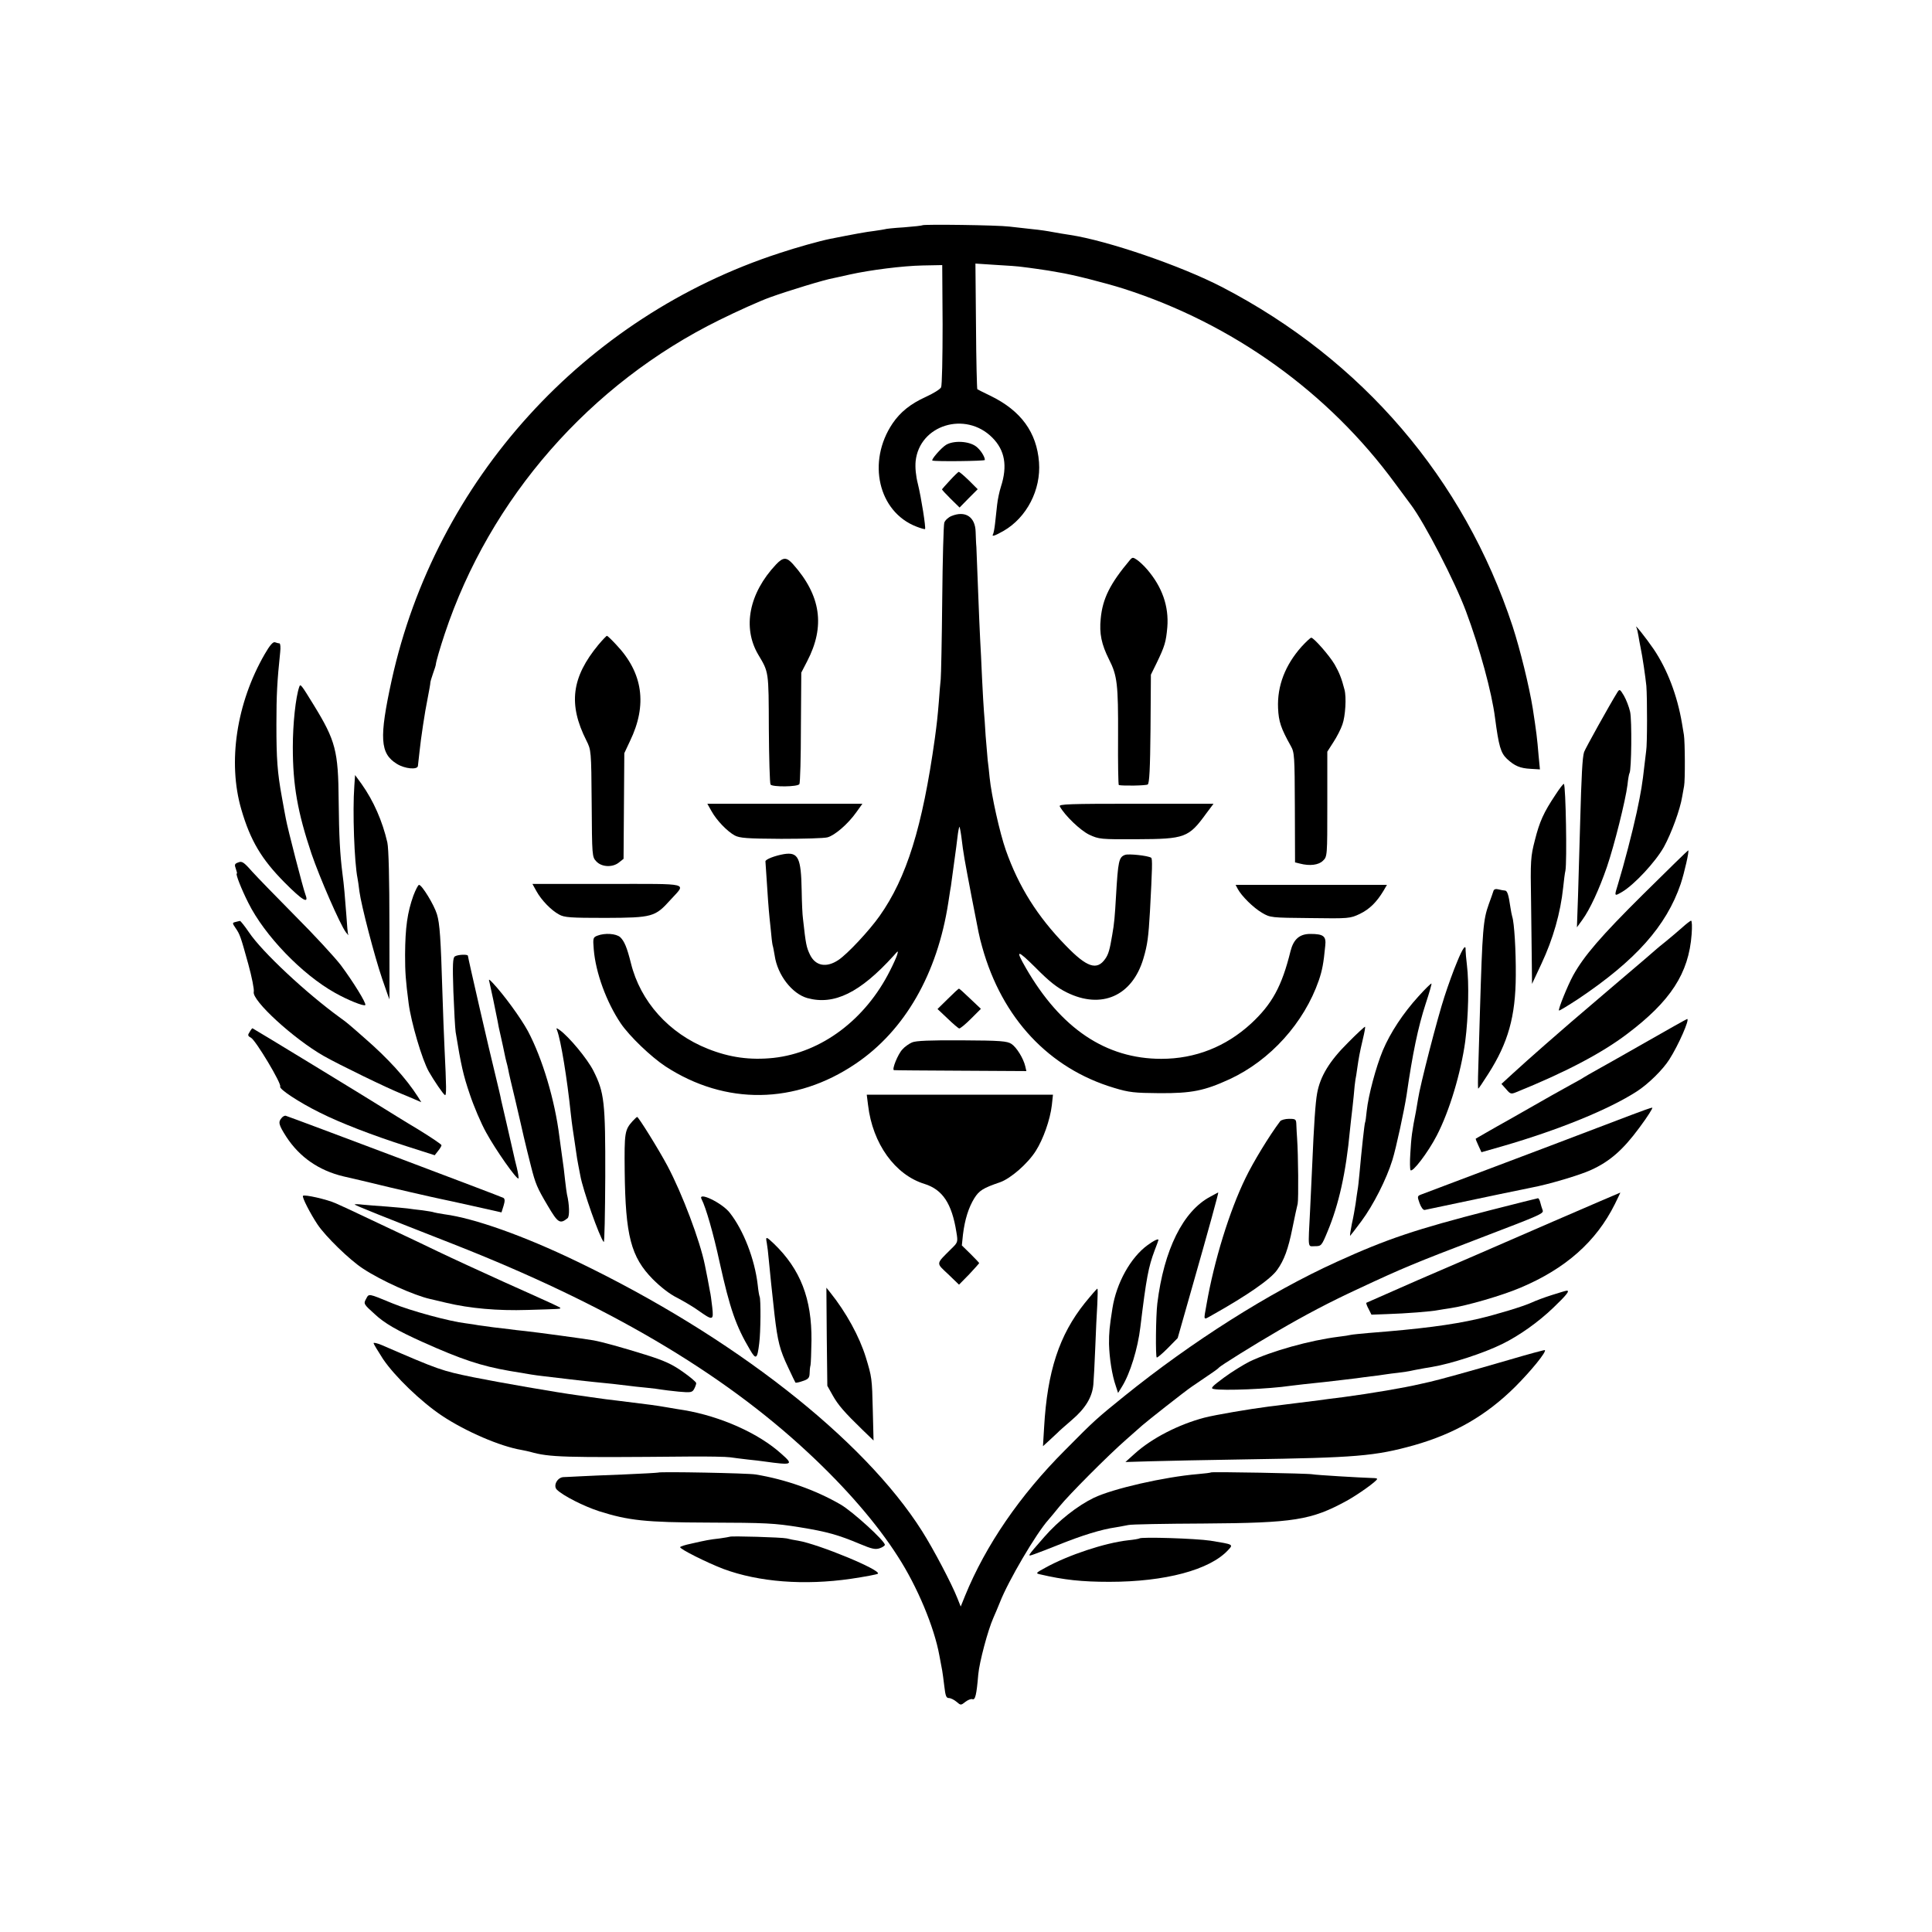
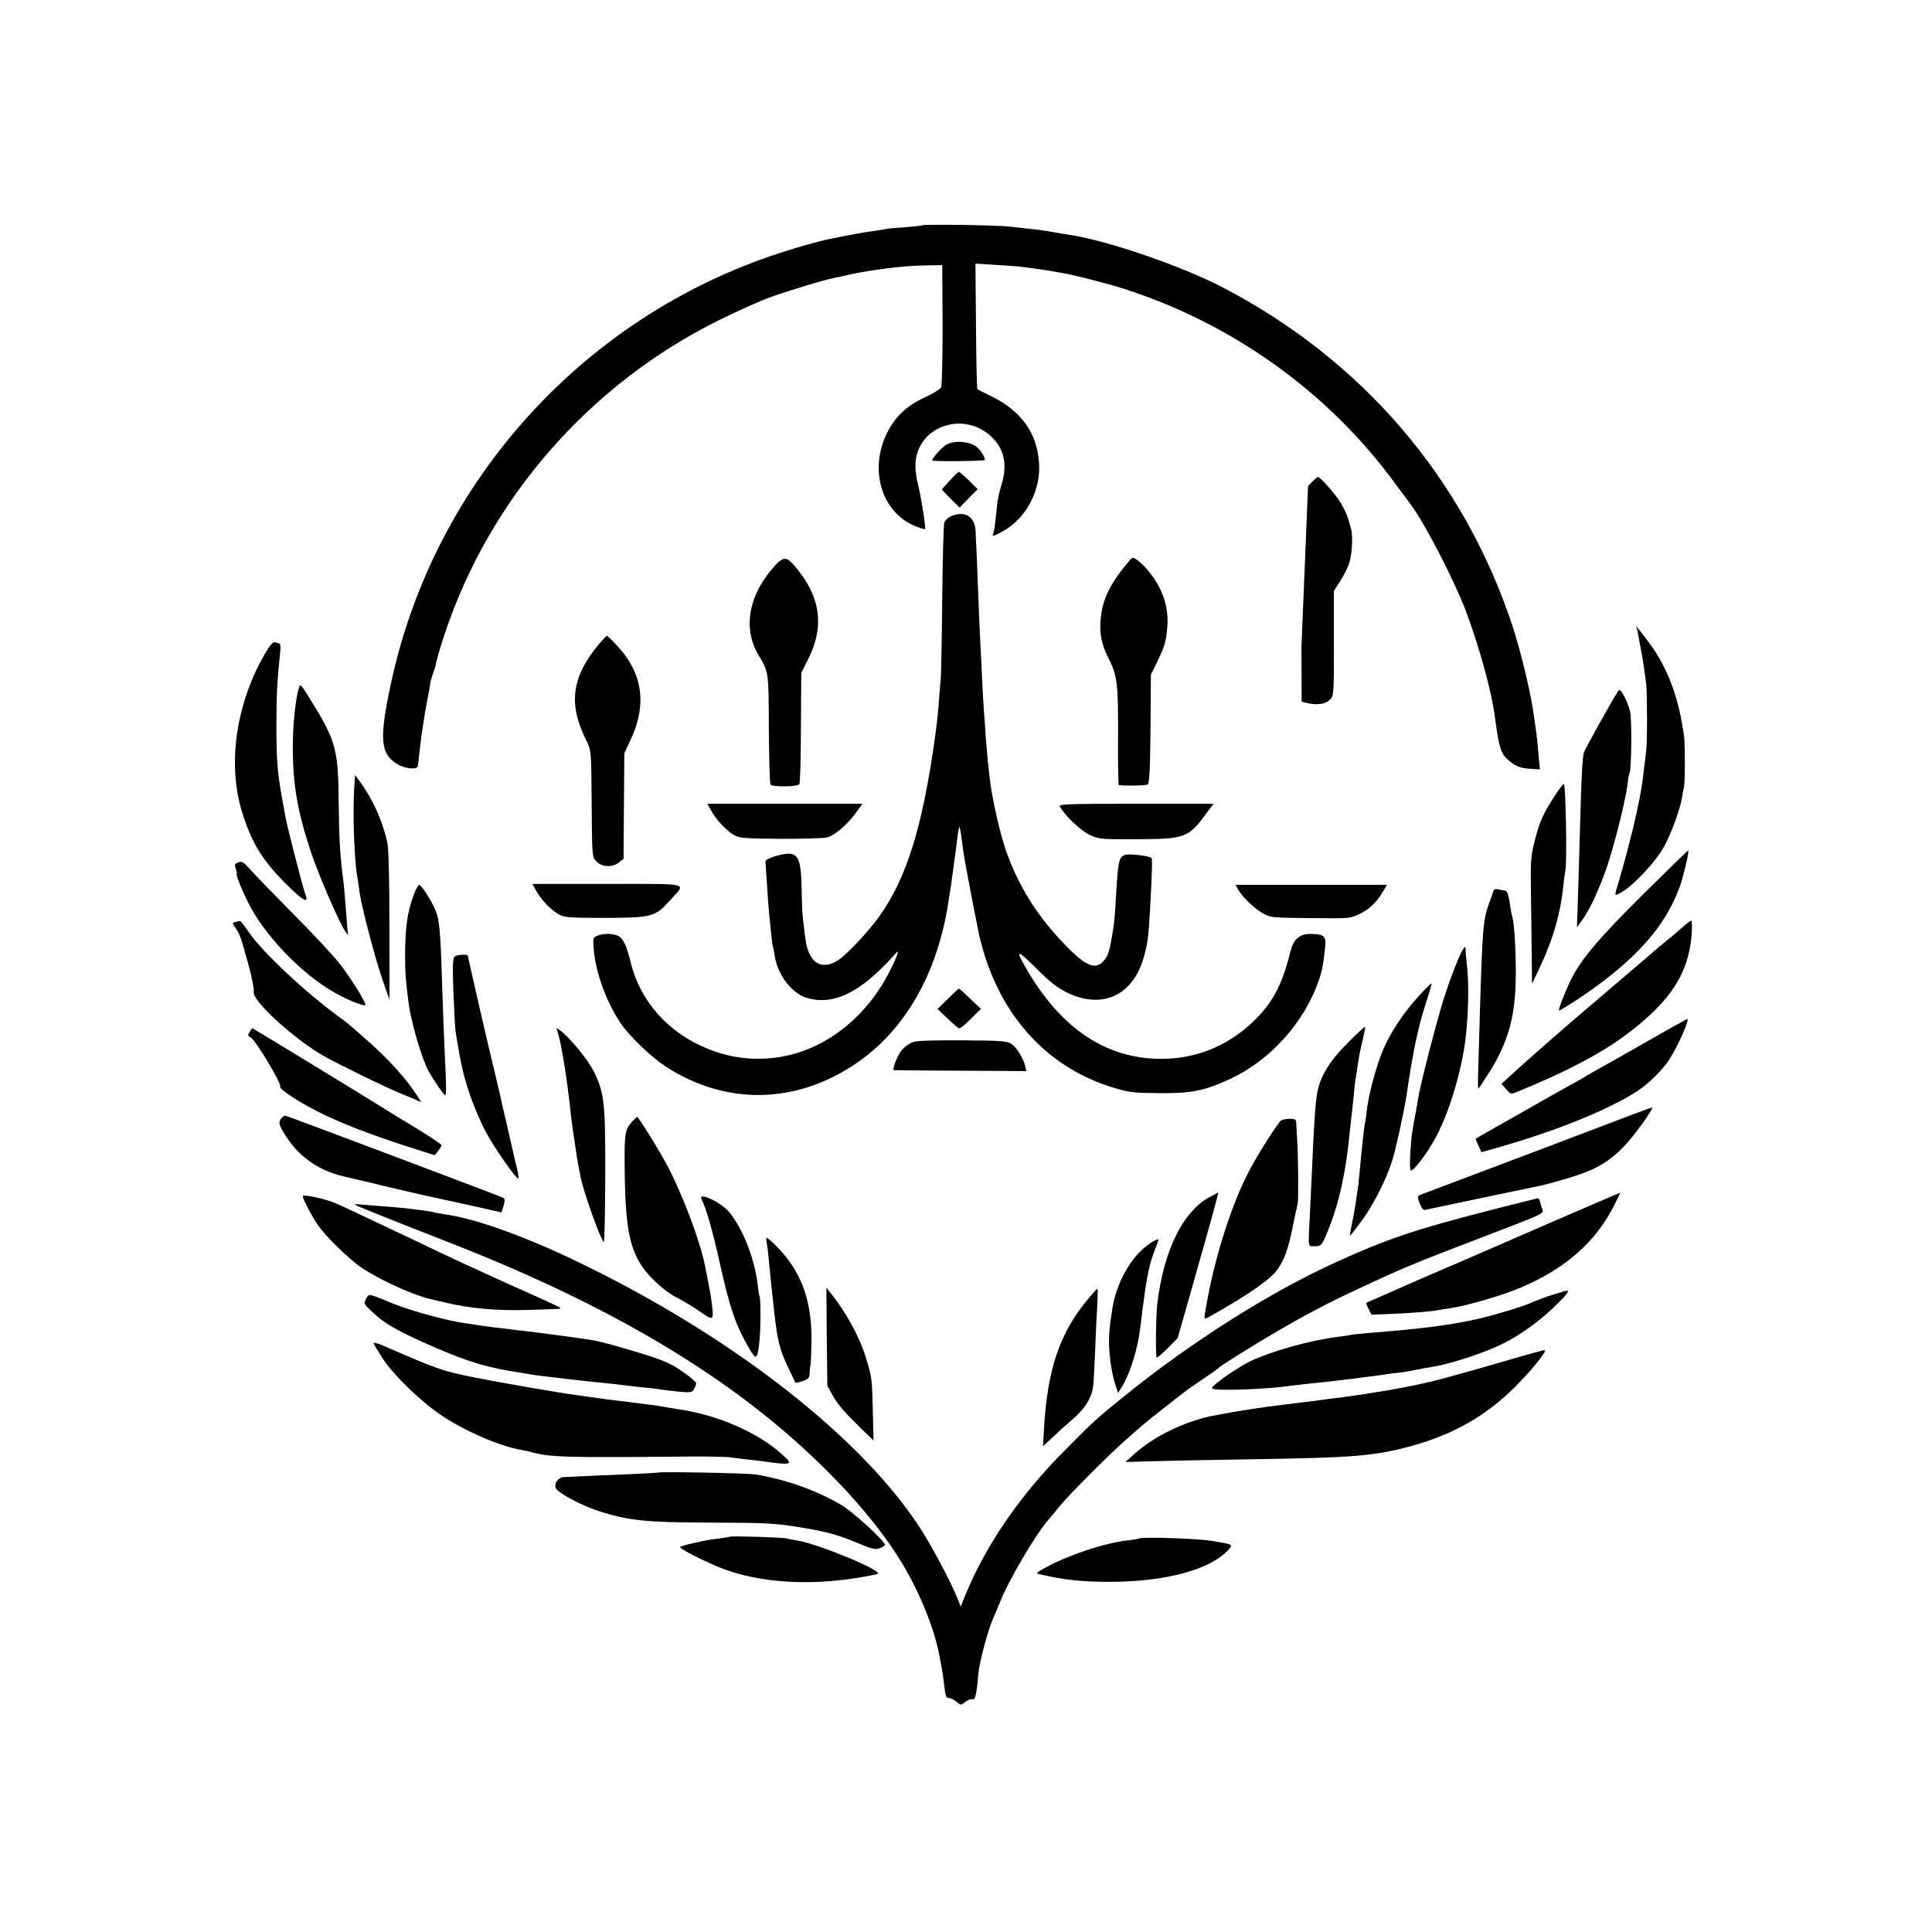
<svg xmlns="http://www.w3.org/2000/svg" version="1.0" width="1024pt" height="1024pt" viewBox="0 0 1024 1024" preserveAspectRatio="xMidYMid meet">
  <g transform="translate(0,1024) scale(0.1,-0.1)" fill="#000000" stroke="none">
    <path d="M4889 9046 c-2 -2 -47 -7 -99 -11 -52 -3 -97 -8 -100 -10 -3 -1 -28 -5 -56 -9 -43 -5 -108 -17 -234 -42 -55 -11 -180 -46 -270 -76 -1034 -337 -1821 -1204 -2054 -2263 -67 -307 -62 -389 28 -444 42 -26 108 -32 111 -11 1 8 5 44 9 80 6 61 29 214 41 270 10 52 16 85 16 92 0 4 6 26 14 48 8 22 15 44 15 48 1 15 23 90 47 162 239 719 770 1326 1456 1664 95 47 215 101 268 120 94 34 290 94 337 102 13 3 52 11 86 19 108 24 281 46 387 48 l103 2 2 -315 c0 -173 -3 -323 -8 -333 -5 -10 -42 -33 -82 -51 -81 -37 -134 -80 -175 -140 -137 -203 -76 -469 126 -547 23 -9 44 -15 46 -13 5 6 -20 166 -38 239 -11 43 -15 87 -12 120 20 193 264 268 406 126 67 -67 82 -150 46 -261 -8 -25 -17 -67 -20 -95 -3 -27 -8 -72 -11 -100 -3 -27 -8 -53 -11 -57 -8 -14 10 -8 56 18 123 71 199 218 188 364 -12 158 -95 273 -257 352 -36 17 -67 33 -70 35 -2 2 -6 153 -7 335 l-3 331 107 -7 c60 -3 124 -8 143 -11 19 -2 53 -7 75 -10 22 -3 50 -7 61 -9 12 -2 38 -7 57 -10 71 -11 244 -55 342 -86 578 -185 1086 -549 1440 -1033 42 -56 79 -106 83 -112 73 -97 234 -409 292 -565 73 -195 137 -430 154 -565 20 -151 30 -185 63 -217 41 -38 70 -50 125 -53 l50 -3 -7 72 c-8 97 -12 127 -31 251 -19 118 -67 313 -107 436 -258 782 -796 1411 -1539 1797 -220 114 -609 247 -808 277 -25 4 -65 10 -90 15 -25 5 -72 12 -105 15 -33 4 -89 10 -125 14 -63 8 -454 13 -461 7z" />
    <path d="M5014 7882 c-27 -17 -81 -80 -72 -83 14 -6 278 -3 278 3 0 18 -24 55 -47 72 -39 29 -120 32 -159 8z" />
    <path d="M5035 7694 c-22 -24 -41 -45 -42 -47 -2 -2 19 -24 45 -50 l48 -47 48 49 48 48 -47 47 c-26 25 -50 46 -54 45 -3 -1 -24 -21 -46 -45z" />
    <path d="M5043 7505 c-17 -7 -34 -23 -38 -35 -4 -11 -9 -195 -11 -408 -2 -213 -6 -403 -8 -422 -2 -19 -7 -73 -10 -120 -7 -84 -10 -111 -21 -193 -66 -472 -150 -740 -293 -942 -55 -78 -170 -201 -218 -233 -64 -43 -122 -32 -151 28 -19 40 -22 54 -37 190 -3 19 -6 87 -7 150 -3 174 -18 205 -94 193 -47 -8 -100 -28 -98 -39 0 -5 4 -58 8 -119 4 -60 8 -123 10 -140 1 -16 6 -61 10 -100 3 -38 8 -77 10 -85 3 -8 7 -33 11 -55 15 -103 92 -202 173 -225 142 -39 279 28 457 224 25 29 26 29 19 5 -4 -13 -21 -51 -38 -84 -130 -259 -363 -434 -617 -462 -124 -13 -233 2 -348 48 -207 82 -358 251 -408 454 -21 84 -35 117 -57 138 -22 19 -81 23 -120 8 -24 -9 -25 -13 -20 -73 10 -123 67 -279 143 -392 47 -69 160 -177 237 -228 318 -207 689 -202 1008 14 261 176 433 477 491 853 4 28 9 57 10 65 2 8 6 35 9 60 3 25 10 74 15 110 5 36 12 87 15 115 3 27 8 51 10 53 1 2 6 -21 10 -50 12 -99 16 -118 55 -323 40 -205 38 -200 56 -265 105 -377 354 -643 699 -746 79 -24 108 -27 240 -28 172 -1 239 13 372 74 216 100 395 299 473 524 18 53 25 89 34 183 6 51 -9 63 -79 63 -57 0 -89 -28 -105 -91 -46 -187 -98 -281 -209 -384 -134 -123 -296 -187 -476 -187 -294 0 -533 161 -718 482 -57 99 -47 99 52 1 72 -73 114 -106 165 -131 184 -91 347 -19 406 179 22 74 27 114 35 251 12 226 14 280 6 284 -17 11 -119 22 -138 15 -33 -12 -37 -32 -48 -219 -6 -104 -9 -144 -20 -205 -13 -78 -20 -103 -37 -127 -44 -63 -97 -46 -209 70 -151 155 -250 313 -318 506 -32 91 -76 288 -86 386 -3 30 -7 71 -10 90 -2 19 -7 78 -11 130 -3 52 -7 111 -9 130 -2 19 -6 98 -10 175 -3 77 -8 169 -10 205 -2 36 -7 153 -11 260 -4 107 -8 211 -9 230 -2 19 -3 56 -4 81 -2 80 -55 114 -128 84z" />
    <path d="M5989 7272 c-106 -126 -145 -205 -155 -311 -8 -79 4 -136 44 -216 44 -86 49 -133 48 -407 -1 -142 1 -259 4 -259 23 -5 143 -3 153 3 9 5 13 82 15 295 l2 287 30 61 c44 91 50 113 57 190 9 111 -27 214 -107 307 -17 20 -42 43 -54 51 -21 14 -24 14 -37 -1z" />
    <path d="M4113 7248 c-143 -152 -179 -334 -94 -478 56 -94 55 -86 56 -391 1 -157 5 -291 9 -297 8 -14 144 -13 153 2 4 6 8 142 8 301 l2 290 31 60 c97 186 73 349 -75 515 -34 38 -52 38 -90 -2z" />
    <path d="M8673 6915 c3 -5 8 -26 11 -45 3 -19 8 -46 11 -60 11 -52 26 -157 31 -205 5 -66 5 -313 -1 -345 -2 -14 -6 -47 -9 -75 -11 -99 -18 -142 -41 -250 -23 -106 -67 -275 -99 -380 -21 -67 -21 -67 22 -42 64 38 176 158 221 238 40 73 86 198 97 267 3 19 8 44 10 56 6 29 5 234 -1 271 -3 17 -7 44 -10 60 -25 149 -78 287 -150 394 -41 60 -105 140 -92 116z" />
    <path d="M3172 6823 c-143 -173 -161 -316 -64 -508 25 -50 26 -52 28 -333 2 -280 2 -284 25 -308 28 -30 86 -33 120 -5 l24 19 2 280 2 280 30 64 c93 192 69 362 -73 511 -24 26 -46 47 -49 47 -3 0 -23 -21 -45 -47z" />
-     <path d="M6898 6812 c-86 -97 -129 -207 -124 -325 3 -71 15 -107 67 -200 20 -35 21 -51 22 -327 l1 -291 25 -6 c53 -14 100 -8 123 15 23 22 23 25 23 300 l0 278 32 50 c18 27 40 70 48 94 16 44 22 145 11 185 -15 59 -28 91 -52 133 -28 48 -111 142 -124 142 -5 0 -28 -22 -52 -48z" />
+     <path d="M6898 6812 l1 -291 25 -6 c53 -14 100 -8 123 15 23 22 23 25 23 300 l0 278 32 50 c18 27 40 70 48 94 16 44 22 145 11 185 -15 59 -28 91 -52 133 -28 48 -111 142 -124 142 -5 0 -28 -22 -52 -48z" />
    <path d="M1403 6773 c-150 -260 -197 -573 -124 -823 48 -165 107 -264 229 -387 95 -96 131 -117 111 -65 -12 31 -95 352 -104 403 -4 19 -13 70 -21 114 -24 132 -29 202 -29 385 0 157 4 230 20 383 3 26 1 47 -4 47 -5 0 -16 3 -24 6 -10 3 -27 -16 -54 -63z" />
    <path d="M1586 6599 c-19 -55 -34 -195 -34 -319 0 -202 25 -344 99 -565 43 -126 151 -374 182 -416 10 -13 16 -19 13 -13 -3 5 -7 50 -10 100 -7 94 -13 166 -21 224 -13 103 -18 195 -20 385 -2 265 -16 319 -132 508 -67 109 -71 115 -77 96z" />
    <path d="M8572 6570 c-41 -66 -170 -298 -176 -316 -9 -28 -14 -122 -21 -379 -3 -115 -8 -286 -11 -380 l-6 -170 29 40 c40 55 89 161 130 280 39 114 99 354 109 435 3 30 8 59 11 63 10 17 13 278 3 324 -6 27 -21 65 -33 86 -21 35 -23 36 -35 17z" />
    <path d="M1878 6074 c-10 -134 0 -406 17 -489 2 -11 7 -42 10 -70 10 -75 80 -344 121 -464 20 -58 37 -107 38 -108 0 -1 1 175 0 390 0 249 -4 410 -11 442 -26 113 -73 220 -136 309 l-35 48 -4 -58z" />
    <path d="M8244 6027 c-62 -93 -84 -141 -109 -241 -22 -85 -24 -106 -20 -326 1 -129 4 -280 4 -335 l1 -100 50 107 c62 132 101 270 115 403 4 39 9 79 12 90 9 47 2 449 -8 460 -3 2 -23 -24 -45 -58z" />
    <path d="M3771 5941 c27 -49 83 -107 123 -129 26 -14 65 -17 246 -18 118 0 229 3 246 8 38 10 108 70 152 132 l33 46 -411 0 -411 0 22 -39z" />
    <path d="M5617 5966 c28 -50 109 -127 156 -150 52 -24 60 -25 253 -24 255 1 274 8 367 136 l39 52 -412 0 c-354 0 -410 -2 -403 -14z" />
    <path d="M8709 5500 c-224 -222 -314 -327 -371 -430 -29 -53 -81 -181 -75 -186 2 -2 48 26 103 62 304 204 466 386 542 609 20 61 46 175 40 178 -1 1 -109 -104 -239 -233z" />
    <path d="M1263 5669 c-20 -7 -21 -12 -13 -34 5 -14 8 -25 5 -25 -8 0 25 -84 61 -155 86 -173 284 -379 459 -477 67 -38 154 -73 161 -65 8 7 -65 125 -130 212 -34 44 -142 161 -241 260 -99 100 -202 206 -230 237 -43 49 -53 55 -72 47z" />
    <path d="M2843 5517 c27 -49 79 -102 120 -124 28 -16 60 -18 247 -18 249 1 262 5 344 96 83 92 116 84 -334 84 l-398 0 21 -38z" />
    <path d="M2191 5493 c-32 -90 -43 -168 -44 -313 0 -94 3 -136 19 -259 13 -99 71 -298 107 -361 26 -46 75 -118 85 -124 9 -5 8 42 -2 249 -3 61 -8 191 -11 290 -9 294 -14 369 -29 419 -15 50 -80 156 -95 156 -5 0 -18 -26 -30 -57z" />
    <path d="M6560 5529 c21 -39 83 -100 129 -127 44 -26 48 -26 255 -28 207 -3 212 -2 263 22 52 25 90 63 126 123 l18 31 -401 0 -401 0 11 -21z" />
    <path d="M7916 5519 c-2 -8 -14 -40 -25 -71 -30 -83 -34 -135 -47 -568 -3 -113 -7 -251 -9 -307 -2 -57 -2 -103 0 -103 2 0 26 35 53 78 105 164 145 304 146 522 1 132 -8 280 -19 312 -2 7 -7 31 -10 52 -9 63 -16 86 -29 86 -6 0 -21 3 -33 6 -15 4 -24 1 -27 -7z" />
    <path d="M1247 5353 c-16 -4 -16 -6 1 -31 24 -35 27 -44 68 -192 19 -69 32 -135 29 -147 -11 -45 210 -248 371 -340 81 -46 340 -172 416 -202 13 -5 41 -17 62 -26 l39 -17 -18 29 c-63 98 -158 203 -285 313 -85 75 -94 82 -126 105 -182 132 -415 350 -484 453 -23 34 -45 61 -48 61 -4 -1 -15 -3 -25 -6z" />
    <path d="M8915 5323 c-22 -19 -60 -52 -85 -72 -25 -20 -47 -38 -50 -41 -3 -3 -99 -86 -215 -184 -115 -98 -223 -190 -240 -205 -16 -14 -79 -69 -139 -121 -60 -52 -135 -120 -168 -150 l-60 -55 25 -28 c22 -26 26 -27 53 -16 257 104 451 205 587 308 231 174 328 322 343 529 3 39 2 72 -3 72 -4 0 -26 -17 -48 -37z" />
    <path d="M7723 5142 c-18 -42 -48 -125 -67 -184 -37 -112 -130 -473 -140 -543 -4 -23 -9 -52 -11 -65 -21 -105 -25 -137 -30 -224 -3 -43 -2 -83 1 -88 10 -15 93 94 139 183 68 131 128 333 151 499 17 132 21 308 9 405 -4 33 -7 68 -7 78 2 35 -14 15 -45 -61z" />
    <path d="M2411 5171 c-11 -7 -13 -41 -8 -187 4 -99 9 -195 12 -214 29 -179 41 -230 75 -330 21 -63 60 -155 87 -203 49 -90 162 -251 171 -243 2 3 -2 29 -9 58 -7 29 -14 55 -14 58 -3 15 -20 86 -40 175 -13 55 -26 111 -29 125 -2 14 -16 72 -30 130 -30 120 -146 625 -146 634 0 9 -53 7 -69 -3z" />
-     <path d="M2594 5035 c5 -20 34 -157 43 -205 2 -14 10 -53 18 -86 8 -34 16 -74 19 -88 3 -14 7 -34 10 -44 3 -9 7 -28 10 -42 2 -14 19 -86 37 -160 17 -74 38 -162 45 -195 8 -33 16 -67 18 -75 2 -8 11 -44 20 -80 24 -95 33 -116 90 -212 53 -90 64 -97 104 -65 12 9 10 74 -3 127 -2 8 -6 42 -10 75 -3 33 -10 87 -15 120 -5 33 -11 83 -15 110 -24 194 -90 415 -167 560 -38 70 -127 192 -186 255 -21 22 -23 22 -18 5z" />
    <path d="M7519 4960 c-82 -90 -150 -193 -190 -288 -36 -87 -76 -236 -85 -319 -3 -32 -7 -60 -9 -63 -3 -6 -18 -141 -30 -275 -3 -32 -7 -71 -10 -85 -2 -14 -7 -45 -10 -70 -4 -25 -12 -73 -20 -107 -7 -35 -11 -63 -9 -63 1 0 28 35 60 78 63 85 133 223 164 324 20 64 63 265 75 343 32 222 61 361 101 484 19 57 33 106 31 108 -2 2 -33 -28 -68 -67z" />
    <path d="M5024 4946 l-55 -54 53 -50 c29 -28 57 -52 62 -53 5 -1 33 22 62 51 l53 53 -56 53 c-31 30 -58 54 -60 54 -3 0 -29 -24 -59 -54z" />
    <path d="M8735 4723 c-110 -63 -229 -130 -265 -150 -36 -20 -69 -39 -75 -43 -5 -4 -35 -21 -65 -37 -67 -37 -105 -58 -329 -186 -97 -54 -177 -101 -179 -102 -2 -1 5 -18 14 -37 l16 -35 112 32 c297 86 564 195 711 290 61 39 139 116 173 170 48 75 110 216 94 214 -4 -1 -97 -53 -207 -116z" />
    <path d="M7144 4713 c-97 -96 -147 -178 -163 -268 -9 -49 -17 -166 -26 -380 -3 -60 -8 -166 -11 -235 -11 -217 -14 -195 26 -195 33 0 35 2 66 77 60 143 98 313 119 538 4 36 8 76 10 90 2 14 6 55 10 92 3 37 7 75 9 85 2 10 7 38 10 63 8 55 12 78 30 155 8 33 13 61 11 63 -1 2 -43 -36 -91 -85z" />
    <path d="M1323 4770 c-11 -16 -10 -21 7 -30 25 -13 164 -245 155 -259 -7 -13 99 -83 210 -138 109 -55 281 -121 459 -178 l150 -48 18 23 c10 12 18 26 18 30 0 5 -57 43 -127 86 -71 42 -150 92 -178 109 -79 50 -694 425 -697 425 -2 0 -9 -9 -15 -20z" />
    <path d="M2953 4778 c20 -53 53 -256 72 -438 3 -30 8 -66 10 -80 4 -28 16 -105 20 -135 1 -11 6 -38 10 -60 4 -22 9 -48 11 -57 13 -74 102 -327 124 -351 4 -4 7 151 8 345 1 398 -5 448 -63 563 -32 63 -128 179 -179 216 -18 12 -19 12 -13 -3z" />
    <path d="M4834 4715 c-16 -7 -39 -23 -51 -37 -24 -25 -57 -107 -45 -110 4 -1 163 -2 354 -3 l348 -2 -6 26 c-10 42 -46 100 -73 118 -23 15 -58 18 -262 19 -168 1 -245 -2 -265 -11z" />
-     <path d="M4601 4382 c24 -204 143 -369 299 -417 96 -30 145 -104 169 -255 9 -54 8 -55 -28 -90 -82 -82 -81 -72 -15 -134 l57 -55 54 55 c29 31 53 58 53 59 0 2 -21 24 -46 49 l-46 45 6 58 c10 81 30 143 60 192 26 41 46 54 137 85 56 20 146 98 189 166 39 61 76 165 85 242 l6 56 -493 0 -494 0 7 -56z" />
    <path d="M8645 4330 c-74 -29 -777 -295 -1112 -421 -21 -8 -22 -10 -9 -46 8 -22 19 -37 27 -36 13 3 190 40 399 84 108 22 110 23 165 34 92 17 260 67 318 94 99 45 169 106 256 224 44 59 74 107 68 106 -7 0 -57 -18 -112 -39z" />
    <path d="M1493 4315 c-20 -22 -16 -37 25 -101 70 -107 172 -178 302 -209 24 -5 154 -36 170 -40 63 -16 325 -76 347 -80 15 -3 94 -20 174 -38 l147 -33 11 35 c8 26 7 37 -1 42 -9 6 -1107 420 -1153 435 -5 2 -16 -3 -22 -11z" />
    <path d="M3353 4298 c-42 -47 -44 -61 -42 -266 4 -342 33 -454 149 -572 41 -41 89 -79 130 -99 36 -19 85 -48 110 -66 79 -56 83 -55 75 17 -4 35 -9 72 -12 83 -2 11 -8 43 -13 70 -6 28 -12 59 -14 70 -26 129 -120 378 -198 525 -48 90 -154 260 -161 260 -2 0 -13 -10 -24 -22z" />
    <path d="M6785 4297 c-58 -77 -143 -217 -183 -300 -86 -176 -167 -440 -207 -670 -16 -91 -20 -85 32 -56 180 101 308 189 342 238 37 51 59 111 81 221 12 58 24 116 28 130 5 24 3 262 -3 345 -2 22 -3 55 -4 73 -1 30 -3 32 -39 32 -20 0 -42 -6 -47 -13z" />
    <path d="M6416 3898 c-145 -76 -247 -281 -282 -567 -8 -67 -10 -282 -3 -286 3 -2 29 20 58 49 l53 54 79 278 c83 291 139 494 136 494 -1 -1 -20 -10 -41 -22z" />
    <path d="M8230 3765 c-195 -85 -377 -164 -405 -176 -27 -12 -169 -73 -315 -136 -146 -64 -266 -117 -268 -118 -2 -2 3 -17 12 -33 l15 -30 83 3 c98 3 238 14 270 21 13 2 41 7 63 10 89 13 275 67 374 109 239 101 401 244 500 443 17 34 30 62 29 61 -2 0 -163 -70 -358 -154z" />
    <path d="M1606 3902 c-7 -6 39 -95 77 -152 42 -63 170 -188 241 -234 97 -64 271 -142 356 -161 8 -2 47 -11 85 -20 126 -30 273 -43 430 -38 170 5 175 5 175 10 0 4 -13 10 -305 141 -110 50 -263 120 -340 157 -77 37 -171 82 -210 100 -38 18 -119 56 -180 85 -60 29 -130 61 -155 72 -46 21 -166 48 -174 40z" />
    <path d="M3719 3883 c22 -42 62 -180 95 -333 55 -248 86 -337 161 -464 32 -55 39 -50 49 34 8 58 9 237 2 248 -2 4 -7 32 -10 62 -16 137 -75 289 -148 382 -42 54 -174 116 -149 71z" />
    <path d="M7900 3826 c-397 -102 -547 -152 -815 -274 -357 -162 -768 -423 -1125 -711 -146 -118 -158 -128 -316 -288 -238 -238 -420 -504 -529 -771 l-23 -57 -18 45 c-29 74 -126 259 -187 355 -310 490 -1006 1034 -1831 1430 -280 135 -542 228 -700 249 -27 4 -52 9 -55 10 -3 2 -31 7 -61 11 -30 3 -66 8 -80 10 -14 2 -63 6 -110 10 -47 3 -104 8 -127 10 -24 3 -43 3 -43 1 0 -4 150 -64 520 -209 815 -320 1424 -678 1884 -1107 199 -185 365 -377 475 -550 103 -159 193 -375 220 -525 6 -33 13 -69 15 -80 2 -11 7 -48 11 -82 6 -51 10 -63 24 -63 10 0 28 -9 41 -20 22 -19 23 -19 47 0 13 10 30 17 37 14 15 -6 22 23 31 131 6 66 51 235 80 300 8 17 23 54 35 83 43 111 192 365 257 437 10 11 36 43 58 70 51 63 257 270 354 355 41 36 79 70 85 75 27 24 228 182 262 205 114 77 140 95 144 101 8 10 184 120 315 196 144 84 271 151 420 220 239 112 302 138 655 273 327 125 333 128 326 147 -3 8 -9 26 -12 39 -3 13 -9 24 -13 23 -3 0 -116 -29 -251 -63z" />
    <path d="M4064 3653 c3 -16 8 -57 11 -93 7 -75 15 -151 30 -287 17 -145 28 -187 72 -280 20 -43 38 -80 39 -81 2 -2 19 1 38 8 29 9 36 17 37 38 0 15 2 36 5 47 2 11 4 70 5 130 2 221 -58 377 -199 513 -41 39 -45 40 -38 5z" />
    <path d="M6083 3641 c-90 -65 -166 -201 -187 -336 -16 -101 -18 -127 -18 -188 2 -76 16 -166 36 -223 l12 -37 21 34 c43 69 84 203 97 314 32 264 43 320 76 408 11 28 20 53 20 55 0 8 -23 -2 -57 -27z" />
    <path d="M4382 3155 l3 -260 28 -50 c29 -52 63 -91 160 -185 l57 -55 -4 160 c-4 170 -5 176 -37 281 -34 110 -104 238 -189 344 l-20 25 2 -260z" />
    <path d="M5750 3334 c-136 -170 -199 -362 -216 -659 l-6 -100 33 30 c18 17 38 35 44 41 5 6 39 36 75 67 72 61 109 121 115 189 2 24 7 111 10 193 3 83 8 187 11 233 2 45 3 82 0 82 -2 0 -32 -34 -66 -76z" />
    <path d="M8225 3376 c-38 -12 -86 -30 -105 -39 -48 -22 -188 -64 -285 -87 -144 -33 -310 -54 -580 -75 -44 -4 -87 -8 -95 -10 -8 -2 -37 -7 -65 -10 -152 -19 -356 -76 -473 -132 -31 -16 -92 -53 -134 -84 -65 -48 -74 -58 -55 -61 51 -10 293 0 407 17 22 3 101 12 180 20 47 5 135 16 170 20 19 3 53 7 75 10 22 2 56 7 75 10 19 3 51 7 70 9 19 2 60 8 90 15 30 6 71 13 90 16 102 17 277 74 375 123 87 43 188 114 268 191 70 67 90 92 70 90 -5 0 -39 -11 -78 -23z" />
    <path d="M1940 3355 c-14 -25 -12 -28 46 -80 52 -49 119 -87 254 -148 205 -92 310 -127 460 -153 119 -20 128 -22 180 -28 173 -21 221 -26 270 -31 75 -7 127 -13 175 -19 22 -3 67 -8 100 -11 33 -3 69 -8 80 -10 11 -2 52 -7 92 -11 65 -6 72 -4 82 14 6 11 11 25 11 31 0 6 -32 33 -72 61 -57 40 -98 59 -198 90 -118 37 -230 68 -275 76 -45 8 -304 43 -360 49 -33 3 -71 8 -85 10 -14 2 -52 6 -85 10 -32 4 -68 9 -80 11 -11 2 -40 7 -65 10 -87 10 -296 67 -390 106 -131 54 -124 53 -140 23z" />
    <path d="M1980 3121 c0 -4 23 -42 50 -84 63 -93 201 -226 313 -301 127 -84 308 -162 421 -181 17 -3 38 -8 46 -10 103 -29 172 -31 840 -25 102 1 201 -1 220 -4 19 -3 62 -8 95 -12 33 -3 71 -8 85 -10 151 -21 158 -18 92 40 -120 109 -322 199 -517 232 -16 2 -55 9 -85 14 -30 5 -71 12 -90 14 -70 9 -136 17 -175 22 -37 4 -83 10 -145 19 -14 2 -45 7 -70 10 -105 14 -416 68 -550 95 -171 35 -182 39 -487 171 -24 10 -43 14 -43 10z" />
    <path d="M8000 3033 c-205 -60 -384 -109 -421 -117 -13 -3 -35 -8 -49 -11 -89 -21 -261 -50 -410 -70 -25 -3 -61 -8 -80 -10 -34 -5 -50 -7 -155 -20 -27 -3 -63 -8 -80 -10 -16 -2 -52 -7 -80 -10 -102 -13 -284 -44 -342 -59 -136 -36 -277 -108 -368 -190 l-50 -45 135 4 c74 2 299 7 500 10 588 9 687 17 895 75 214 61 382 157 536 310 84 84 167 186 157 194 -1 2 -86 -21 -188 -51z" />
    <path d="M3488 2435 c-2 -1 -84 -6 -183 -10 -99 -4 -205 -8 -235 -10 -30 -2 -67 -3 -83 -4 -33 -1 -57 -46 -35 -67 33 -32 141 -87 224 -114 155 -49 246 -59 575 -60 312 -1 352 -3 489 -25 142 -23 203 -40 317 -88 64 -27 83 -31 106 -23 15 5 27 14 27 18 0 21 -171 177 -235 214 -133 77 -292 133 -450 159 -39 7 -510 16 -517 10z" />
-     <path d="M6419 2436 c-2 -2 -34 -6 -70 -9 -178 -15 -450 -77 -552 -126 -85 -41 -187 -121 -262 -207 -96 -110 -94 -106 -49 -90 22 8 75 28 119 46 129 52 232 84 310 95 22 4 51 9 65 12 14 4 194 7 400 8 479 3 570 18 757 120 62 34 161 105 162 116 1 3 -9 5 -21 5 -66 2 -304 16 -322 20 -25 5 -532 14 -537 10z" />
    <path d="M3868 2095 c-2 -1 -25 -5 -53 -9 -55 -6 -74 -10 -153 -28 -29 -6 -55 -14 -57 -18 -5 -9 143 -83 230 -116 186 -69 427 -88 675 -52 74 11 138 23 143 27 19 19 -315 157 -423 175 -19 3 -46 8 -60 12 -26 6 -296 14 -302 9z" />
    <path d="M6039 2086 c-2 -2 -30 -7 -61 -10 -123 -14 -316 -78 -437 -145 -50 -27 -53 -30 -30 -35 128 -30 223 -40 369 -40 295 0 532 63 629 168 29 31 29 30 -93 50 -79 12 -367 21 -377 12z" />
  </g>
</svg>